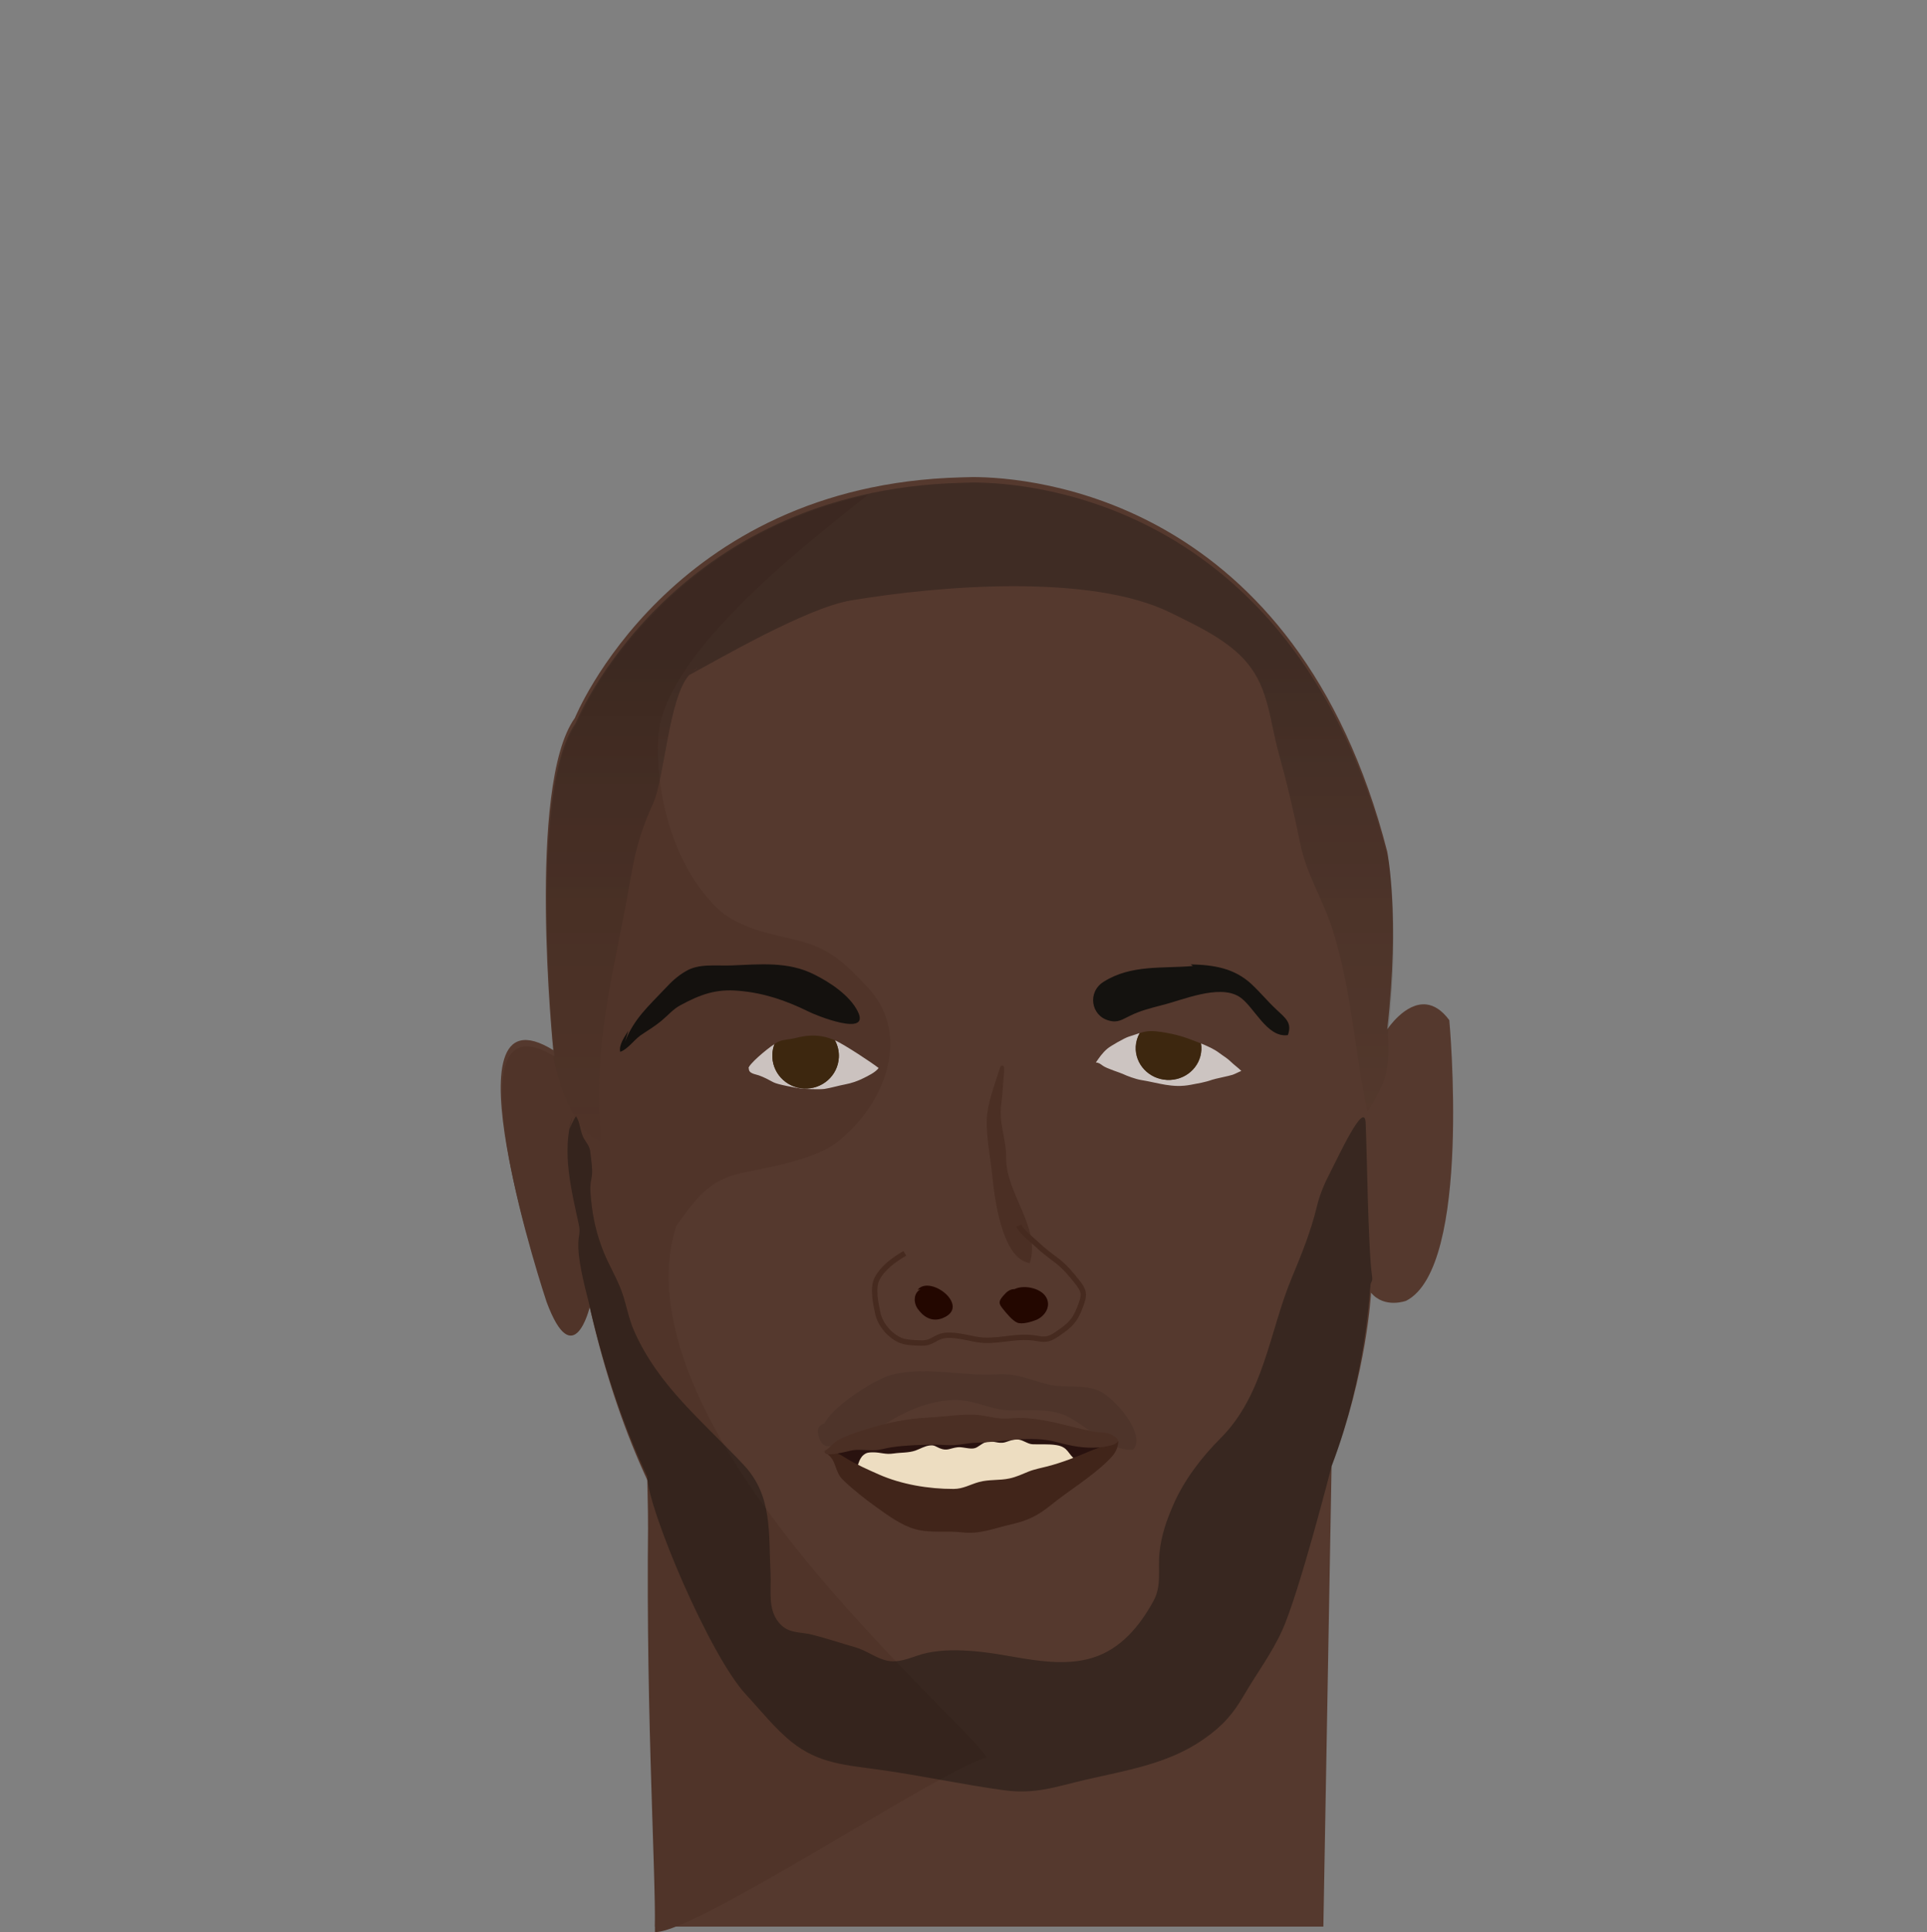
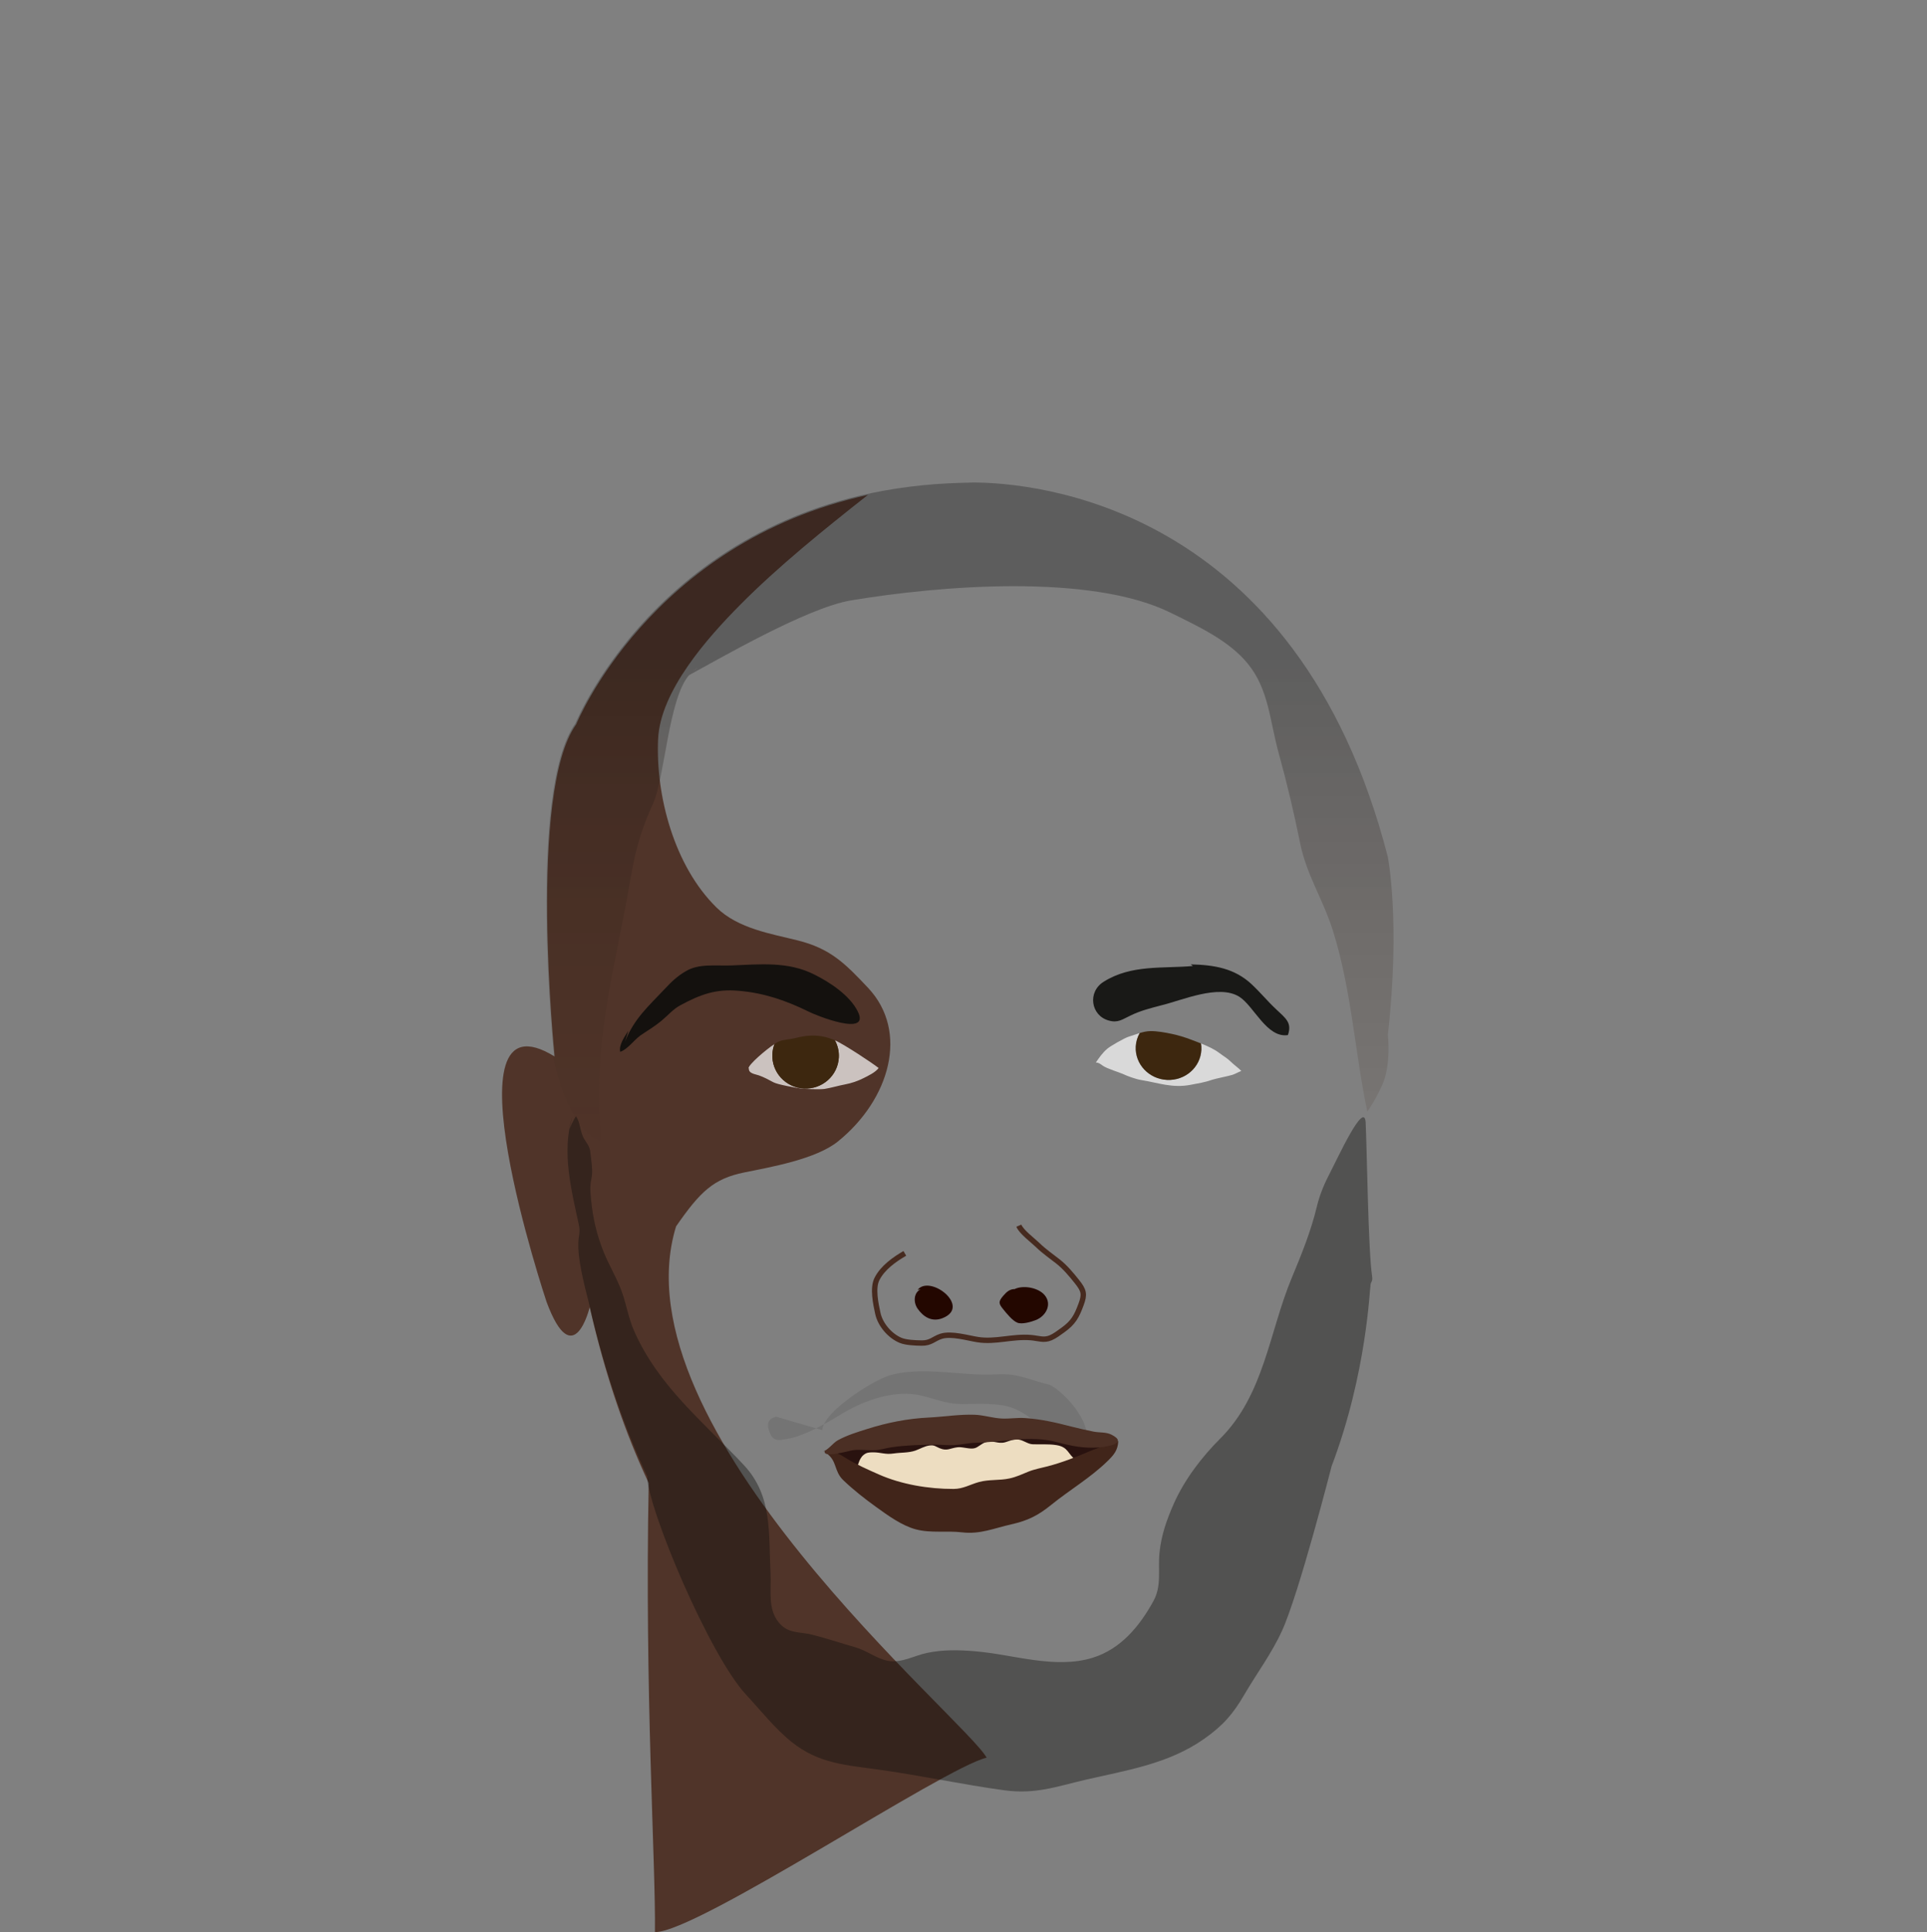
<svg xmlns="http://www.w3.org/2000/svg" class="face" x="0px" y="0px" width="357px" height="358px" viewBox="0 0 357 358">
  <rect x="0" y="0" width="357" height="358" fill="#808080" stroke="none" />
-   <path fill="#55392e" d="M268.5,189.04c-1.41-1.92-2.86-2.74-4.22-2.91c-3.96-0.47-7.28,4.62-7.28,4.62c2.38-21.04,0-32.96,0-32.96c-16.83-65.56-65.84-69.37-76.8-69.39c-0.71,0.02-1.44,0.04-2.2,0.06c-54,1.42-71.5,44.58-71.5,44.58c-9,12.5-4,61.55-4,61.55c-21-12.95-1.5,45.45-1.5,45.45c5,13.5,8,1,8,1c2.88,12.67,6.63,23.41,10.9,32.53c0.85,44.99,1.74,68.73,1.44,83.43c23.33,0,116.79,0,123.83,0l1.52-85.32c6.58-17.33,7.31-32.14,7.31-32.14c2.5,3,6.5,1.5,6.5,1.5C272.75,234.79,268.5,189.04,268.5,189.04z M255.96,199.92C255.93,200.18,255.94,200.15,255.96,199.92L255.96,199.92z M256.22,197.67c0.03-0.3,0.07-0.64,0.11-1.01C256.29,197.01,256.25,197.35,256.22,197.67z M256.82,192.32c0.06-0.55,0.11-0.99,0.14-1.26C256.91,191.5,256.87,191.92,256.82,192.32z M265.33,190.26c-0.04-0.16-0.09-0.37-0.16-0.62c-0.13-0.5-0.31-1.2-0.54-2.1c0.22,0.86,0.4,1.58,0.54,2.1C265.24,189.9,265.29,190.1,265.33,190.26C265.47,190.79,265.48,190.83,265.33,190.26z" />
  <path fill="#503429" d="M125.25,227.25c4.5-6.5,6.97-8.84,12.65-10c4.87-0.99,13.28-2.45,17.35-5.75c9.63-7.79,13.17-20.35,5.59-28.43c-4.32-4.6-7.03-7.3-13.05-8.81c-4.83-1.22-11.04-2.16-15.05-6.1c-7.84-7.69-11.29-20.73-10.82-31.2c0.41-8.95,9.17-18.79,15.15-24.83c7.04-7.12,15.71-14.12,23.72-20.42c-40.38,8.84-54.04,42.51-54.04,42.51c-9,12.5-4,61.55-4,61.55c-21-12.95-1.5,45.45-1.5,45.45c5,13.5,8,1,8,1c2.89,12.7,6.64,23.46,10.93,32.59c-0.78,38.87,1.32,70.54,1.15,83.21c7.79,0.1,53.6-30.51,61.45-32.32C179.16,318.81,113.75,264.75,125.25,227.25z" />
  <g class="eyes eyes-21">
    <path fill="#ffffff" fill-opacity="0.7" d="M154.675,192.763c0.515,0.944,0.79,2.031,0.731,3.18c-0.17,3.356-3.065,5.937-6.466,5.764c-3.402-0.172-6.021-3.032-5.851-6.389c0.033-0.656,0.173-1.28,0.398-1.862c-1.676,1.114-4.709,3.721-4.815,4.47l0.063,0.062c-0.05,0.954,1.15,1.029,1.882,1.289c0.907,0.322,1.773,0.785,2.644,1.259c0.822,0.448,4.069,0.996,4.934,1.148c0.806,0.142,3.872,0.212,4.572,0.094c1.264-0.212,2.549-0.602,3.796-0.837c1.189-0.224,2.33-0.613,3.417-1.161c0.866-0.437,2.215-1.071,2.796-1.878C161.553,196.941,156.537,193.614,154.675,192.763z" />
    <path fill="#3d270f" d="M148.94,201.707c3.401,0.172,6.296-2.408,6.466-5.764c0.059-1.148-0.216-2.235-0.731-3.18c-0.106-0.049-0.208-0.093-0.292-0.125c-1.3-0.486-2.623-0.854-4.541-0.718c-0.866,0.063-1.739,0.245-2.575,0.452c-0.974,0.241-2.079,0.236-3,0.629c-0.19,0.082-0.463,0.245-0.779,0.455c-0.225,0.582-0.365,1.206-0.398,1.862C142.919,198.674,145.538,201.534,148.94,201.707z" />
    <path fill="#ffffff" fill-opacity="0.7" d="M228.037,196.748c-0.722-0.708-1.382-1.047-2.185-1.658c-0.889-0.676-2.145-1.249-3.354-1.735c0.063,0.388,0.086,0.787,0.065,1.193c-0.165,3.241-3.018,5.73-6.374,5.56c-3.354-0.17-5.942-2.935-5.777-6.175c0.046-0.911,0.311-1.759,0.732-2.508c-0.716,0.215-1.425,0.487-2.114,0.7c-0.619,0.192-3.212,1.622-3.919,2.228c-0.889,0.762-1.452,1.607-2.093,2.527c0.56,0.019,0.841,0.271,1.292,0.595c0.753,0.542,3.212,1.283,3.694,1.519c0.8,0.392,2.466,0.982,3.325,1.119c3.313,0.529,5.842,1.562,9.284,0.896c1.335-0.258,2.626-0.453,3.918-0.919c0.585-0.211,3.181-0.713,3.818-0.93c0.506-0.171,1.079-0.506,1.621-0.717C229.415,197.875,228.634,197.334,228.037,196.748z" />
    <path fill="#3d270f" d="M216.189,200.107c3.356,0.17,6.209-2.319,6.374-5.56c0.021-0.407-0.003-0.806-0.065-1.193c-0.627-0.252-1.242-0.482-1.786-0.689c-1.222-0.463-2.409-0.83-3.631-1.086c-1.199-0.252-2.715-0.533-3.962-0.514c-0.659,0.011-1.32,0.161-1.975,0.358c-0.422,0.75-0.687,1.598-0.732,2.508C210.247,197.172,212.835,199.937,216.189,200.107z" />
  </g>
  <g class="eyebrows eyebrows-15">
    <path fill="#0e0e0c" fill-opacity="0.9" d="M115.8,193c1.7-4.3,4.4-6.6,7.5-9.9c1.1-1.2,2.3-2.3,3.7-3.1c2.4-1.5,5.6-1,8.4-1.1c5.4-0.2,10.6-0.8,15.5,1.7c2.8,1.4,6.5,3.8,8,6.8c2.5,4.9-7.9,0.7-9.2,0c-4.1-2-8.1-3.4-12.8-3.8c-4.3-0.4-7.2,0.7-10.9,2.7c-1.3,0.7-2.3,1.9-3.4,2.8c-1.3,1.1-2.7,1.9-4,2.8c-1.1,0.8-2.4,2.6-3.7,3c-0.3-1.3,0.9-2.9,1.5-3.9" />
    <path fill="#0e0e0c" fill-opacity="0.9" d="M221,179c-5.6,0.5-11.4-0.3-16.5,2.9c-3.1,1.9-2.4,6.3,0.9,7.2c1.7,0.5,2.5-0.2,4-0.9c1.8-0.9,3.8-1.4,5.7-1.9c3.8-0.9,10.7-4,14.5-1.6c2.7,1.7,5.1,7.7,9,7.1c0.8-2.3-0.4-3.1-2.2-4.8c-1.6-1.5-2.9-3.1-4.5-4.6c-3.2-3-7-3.6-11.3-3.7" />
  </g>
  <g class="hair hair-6">
    <linearGradient id="hair_1_533f1f5a9a86e" gradientUnits="userSpaceOnUse" x1="179.708" y1="211.418" x2="179.708" y2="89.401">
      <stop offset="0" style="stop-color:#55392e;stop-opacity:0" />
      <stop offset="#503429" style="stop-color:#4b2f24;stop-opacity:0.446" />
      <stop offset="0.731" style="stop-color:#0e0e0c" />
    </linearGradient>
    <path fill="url(#hair_1_533f1f5a9a86e)" fill-opacity="0.3" d="M111.39,211.42c-1.58-15.84,1.49-27.82,4.36-42.79c1.56-8.1,1.74-12.06,5.25-19.75c2.13-4.67,2.88-19.52,6.66-23.78c5.19-2.78,21.77-12.47,29.96-13.84c16.39-2.74,44.38-5.05,59.23,2.27c5.12,2.52,10.81,5.15,14.31,9.44c3.91,4.79,4.05,10.48,5.73,16.57c1.54,5.58,2.84,11.1,4,16.8c1.19,5.84,4.25,10.36,6.06,16.15c3.46,11.05,4.02,22.4,6.37,33.5c1.06-1.55,1.96-3.2,2.74-4.91c0-0.03,0-0.03,0,0c1.71-3.78,1.05-9.32,1.05-9.32c2.38-21.04,0-32.96,0-32.96c-16.83-65.56-65.84-69.37-76.8-69.39c-0.71,0.02-1.44,0.04-2.2,0.06c-54,1.42-71.5,44.58-71.5,44.58c-9,12.5-4,61.55-4,61.55C102.06,195.24,105.3,209.96,111.39,211.42z M257.09,192.06c-0.05,0.44-0.1,0.86-0.14,1.26C257.01,192.77,257.06,192.33,257.09,192.06z M128.41,124.35c0.3-0.26,0.62-0.49,0.95-0.68L128.41,124.35z" />
  </g>
  <g class="facial-hair facial-hair-2">
    <path fill="#0e0e0c" fill-opacity="0.4" d="M253,208c-0.21-4.25-5.2,6.65-6.43,8.99c-1.17,2.23-2.05,4.26-2.62,6.64c-1.08,4.48-2.81,8.79-4.64,13.17c-4.16,9.97-5.1,21.64-13.24,29.76c-3.42,3.41-6.61,7.6-8.58,12.01c-1.33,2.99-2.36,5.91-2.68,9.17c-0.32,3.22,0.45,6.06-1.12,8.93c-2.54,4.63-6.03,8.89-11.25,10.51c-6.95,2.15-14.64-0.59-21.72-1.19c-3.05-0.26-6.02-0.33-9.04,0.31c-2.33,0.49-4.67,1.91-7.18,1.45c-2.07-0.38-3.94-1.91-6.02-2.5c-2.66-0.76-5.28-1.64-7.93-2.32c-2.51-0.64-4.52-0.13-6.3-2.32c-2.07-2.54-1.33-5.97-1.5-9.12c-0.39-7.43,0.42-14.26-4.94-20.01c-7.51-8.03-15.83-14.59-20.36-24.92c-1.01-2.31-1.4-4.79-2.2-7.06c-0.93-2.62-2.38-4.93-3.44-7.57c-1.28-3.19-1.97-6.22-2.31-9.69c-0.13-1.37-0.23-2.46,0.05-3.74c0.28-1.3,0.13-2.3-0.05-3.88c-0.22-1.92-0.15-1.87-1.19-3.44c-0.9-1.38-0.72-3.11-1.62-4.35c-0.49,0.84-0.84,1.52-1.19,2.42L106,207c-1.97,6.45-0.13,13.6,1.25,20c0.6,2.79-1.48,1.76,1.75,14.04c2.88,12.67,6.63,23.41,10.9,32.53c0.11,5.98,11.51,33.13,18.31,40.44c2.67,2.88,5.38,6.33,8.49,8.81c5.01,4,10.02,4.24,16.35,5.13c7.69,1.08,15.35,2.75,23.01,3.79c5.75,0.78,9.57-0.67,15.01-1.94c7.66-1.77,15.37-2.94,21.94-7.54c3.47-2.43,5.37-4.56,7.49-8.2c2.32-3.99,5.07-7.62,7.01-11.88c3.17-6.94,9.19-30.5,9.19-30.5c6.58-17.33,7.05-33.31,7.18-33.18c-0.01-1.16,0.49-0.84,0.32-1.99C253.46,231.64,253.25,212.94,253,208z" />
-     <path fill="#0e0e0c" fill-opacity="0.1" d="M152.33,265c0.26-3.5,9.31-9.13,12.34-10.09c5.9-1.87,14.04,0.17,20-0.24c3.93-0.27,6.28,1.14,9.77,1.92c2.94,0.65,6.38-0.13,9.23,1.16c2.85,1.29,8.74,8.07,6.27,10.87c-4.35,0.54-9.31-5.28-13.26-6.62c-2.76-0.94-6.14-0.66-9.11-0.66c-3.4,0.01-5.48-1.24-8.52-1.75c-4.84-0.8-10.31,1.33-14.31,3.82c-2.43,1.51-6.68,3.89-9.47,4.34c-1.68,0.27-2.83,0.75-3.54-1.42c-0.45-1.39-0.28-2.19,1.27-2.66" />
+     <path fill="#0e0e0c" fill-opacity="0.1" d="M152.33,265c0.26-3.5,9.31-9.13,12.34-10.09c5.9-1.87,14.04,0.17,20-0.24c3.93-0.27,6.28,1.14,9.77,1.92c2.85,1.29,8.74,8.07,6.27,10.87c-4.35,0.54-9.31-5.28-13.26-6.62c-2.76-0.94-6.14-0.66-9.11-0.66c-3.4,0.01-5.48-1.24-8.52-1.75c-4.84-0.8-10.31,1.33-14.31,3.82c-2.43,1.51-6.68,3.89-9.47,4.34c-1.68,0.27-2.83,0.75-3.54-1.42c-0.45-1.39-0.28-2.19,1.27-2.66" />
  </g>
  <g class="nose nose-10">
-     <path fill="#4b2f24" d="M186.01,198.89c-0.17,1.53-0.26,3.95-0.49,5.46c-0.58,3.86,0.9,6.29,0.88,10.24 c-0.02,6.65,6.48,12.91,4.38,19.46c-5.2-0.71-6.56-12.33-6.95-16.23c-0.33-3.31-1.14-7.11-1.01-10.49 c0.11-2.91,1.43-6.24,2.54-9.75C185.35,197.6,186.24,196.78,186.01,198.89z" />
    <path fill="#230700" d="M171.75,238.75c-2.31-0.23-2.82,2.22-1.75,3.75c1.06,1.52,2.65,2.54,4.63,1.75c5.37-2.13-2.3-8.14-4.63-5.25" />
    <path fill="#230700" d="M188.25,238.88c-1.1-0.12-1.74,0.48-2.38,1.22c-0.95,1.11-0.87,1.46,0,2.52c0.62,0.76,1.7,2.12,2.62,2.48c0.87,0.34,2.53-0.15,3.38-0.48c1.85-0.7,3.13-2.9,1.65-4.65c-1.11-1.31-3.66-1.82-5.28-1.22c-0.18,0.07-0.13,0.05-0.25,0.12" />
    <path fill="none" stroke="#462a1f" stroke-miterlimit="10" d="M167.63,232.25c-1.9,1.11-4.09,2.63-5.16,4.74c-0.86,1.69-0.22,4.64,0.16,6.38c0.45,2.09,2.24,4.18,4.22,5c1.03,0.42,2.72,0.48,3.89,0.5c1.72,0.03,2.24-0.82,3.63-1.26c1.9-0.59,4.9,0.33,6.76,0.62c3.3,0.52,6.46-0.66,9.85-0.37c1.42,0.12,2.4,0.58,3.68,0.03c0.81-0.35,1.47-0.88,2.21-1.4c1.99-1.42,2.59-2.57,3.4-4.75c0.71-1.91,0.58-2.59-0.78-4.29c-1.06-1.33-2.17-2.66-3.49-3.7c-1.22-0.96-2.55-1.87-3.71-3c-0.98-0.95-3.03-2.44-3.54-3.63" />
  </g>
  <g class="mouth mouth-22">
    <path fill="#EDDDC1" d="M157.165,272.481c1.628,0.752,2.938,2.135,4.748,2.607c2.464,0.643,5.317,0.6,7.833,0.665c1.439,0.038,3.195,0.212,4.613,0.536c1.593,0.363,2.884,1.329,4.662,1.346c2.145,0.021,4.625-0.641,6.693-1.192c2.569-0.686,5.139-1.254,7.76-1.802c1.755-0.367,3.841-0.737,5.264-1.896c0.829-0.676,1.515-1.488,2.363-2.161c0.838-0.664,1.764-1.277,2.572-1.938c0.424-0.346,0.862-0.3,0.601-0.899c-0.309-0.705-2.846-1.422-3.47-1.662c-2.261-0.867-4.894-1.585-7.365-1.45c-2.089,0.115-4.337,0.532-6.454,0.095c-1.626-0.335-3.236-0.916-4.916-1.035c-1.367-0.097-2.769,0.155-4.14,0.241c-1.852,0.116-3.674,0.258-5.518,0.452c-3.11,0.326-6.313,0.597-9.413,1.12c-1.688,0.285-3.292,0.679-4.767,1.492c-0.746,0.411-1.438,0.937-2.291,1.228c-0.652,0.223-1.75,0.14-2.075,0.906c1.335,1.124,2.41,2.072,3.401,3.473" />
    <path fill="#29120F" d="M158.393,272.737c0.643-1.004,0.614-2.333,1.597-3.139c0.556-0.456,0.998-0.474,1.683-0.483c1.529-0.02,2.268,0.458,3.891,0.215c1.322-0.198,2.747-0.097,4.017-0.536c0.859-0.298,1.698-0.836,2.641-0.947c0.917-0.107,1.011,0.153,1.866,0.51c1.415,0.59,1.873-0.012,3.324-0.179c0.979-0.114,2.32,0.441,3.212,0.158c0.637-0.202,1.203-0.824,1.908-1.067c1.444-0.499,2.319,0.381,3.722-0.028c0.84-0.246,1.521-0.621,2.44-0.492c0.951,0.133,1.695,0.828,2.584,0.872c1.385,0.069,2.963-0.084,4.463,0.164c2.214,0.366,2.045,1.633,3.574,2.77c2.289,1.702,2.973-1.171,4.933-1.001c-0.213-1.41,0.309-1.667-1.225-2.282c-2.131-0.854-4.95-2.291-7.27-2.205c-2.097,0.078-4.055,0.798-6.136,0.877c-2.624,0.098-5.297,0.098-7.931,0.077c-2.938-0.023-5.888-0.12-8.815-0.181c-2.612-0.054-5.642-0.333-8.208,0.105c-2.342,0.399-5.497,0.691-7.625,1.78c-0.764,0.39-2.19,1.17-2.728,1.78c1.145,0.478,1.782,1.45,2.711,2.227c0.436,0.365,1.306,1.229,1.77,1.377c0.049-0.238-0.069-0.352-0.148-0.571" />
    <path fill="#41251a" fill-opacity="1" d="M153.078,269.266c2.046,1.402,1.379,3.328,3.159,5.023c1.916,1.827,3.875,3.361,6.037,4.925c2.181,1.578,4.802,3.484,7.374,4.17c2.812,0.75,5.708,0.217,8.596,0.56c3.345,0.397,5.928-0.77,9.133-1.489c3.067-0.687,4.977-1.662,7.374-3.606c3.377-2.737,7.242-4.999,10.385-8.06c1.182-1.149,1.975-2.048,2.033-3.737c-0.844-0.135-1.812,0.193-2.477,0.631c-0.892,0.587-1.77,0.789-2.672,1.172c-2.579,1.096-5.149,2.125-7.938,2.855c-1.208,0.316-2.431,0.527-3.565,0.988c-1.189,0.484-2.193,0.973-3.494,1.257c-1.845,0.404-3.811,0.158-5.636,0.658c-1.67,0.458-2.931,1.281-4.71,1.287c-4.635,0.015-9.699-0.842-13.854-2.682c-1.938-0.859-4.195-1.848-5.993-2.97c-1.714-1.069-2.044-1.196-4.048-1.361" />
    <path fill="#4b2f24" d="M152.427,268.962c0.971-0.226,1.872-1.575,2.788-2.079c1.712-0.941,3.563-1.5,5.431-2.091c3.773-1.191,7.492-1.932,11.453-2.125c2.79-0.137,5.647-0.617,8.449-0.516c1.736,0.063,3.405,0.646,5.158,0.709c1.364,0.05,2.768-0.184,4.132-0.097c2.972,0.189,5.74,0.825,8.551,1.559c1.369,0.357,2.773,0.656,4.163,0.946c1.121,0.234,2.346,0.057,3.376,0.581c3.146,1.604-0.842,2.25-2.474,2.369c-2.655,0.193-5.082-0.297-7.65-0.992c-4.949-1.337-10.081,0.018-15.021,0.117c-1.274,0.025-2.644,0.353-3.957,0.429c-1.314,0.077-2.608-0.1-3.924-0.079c-2.611,0.042-5.133,0.109-7.701,0.479c-1.028,0.148-1.976,0.48-3.038,0.547c-1.353,0.085-2.709-0.171-4.043-0.018c-0.768,0.088-5.663,1.589-5.335,0.187" />
  </g>
</svg>